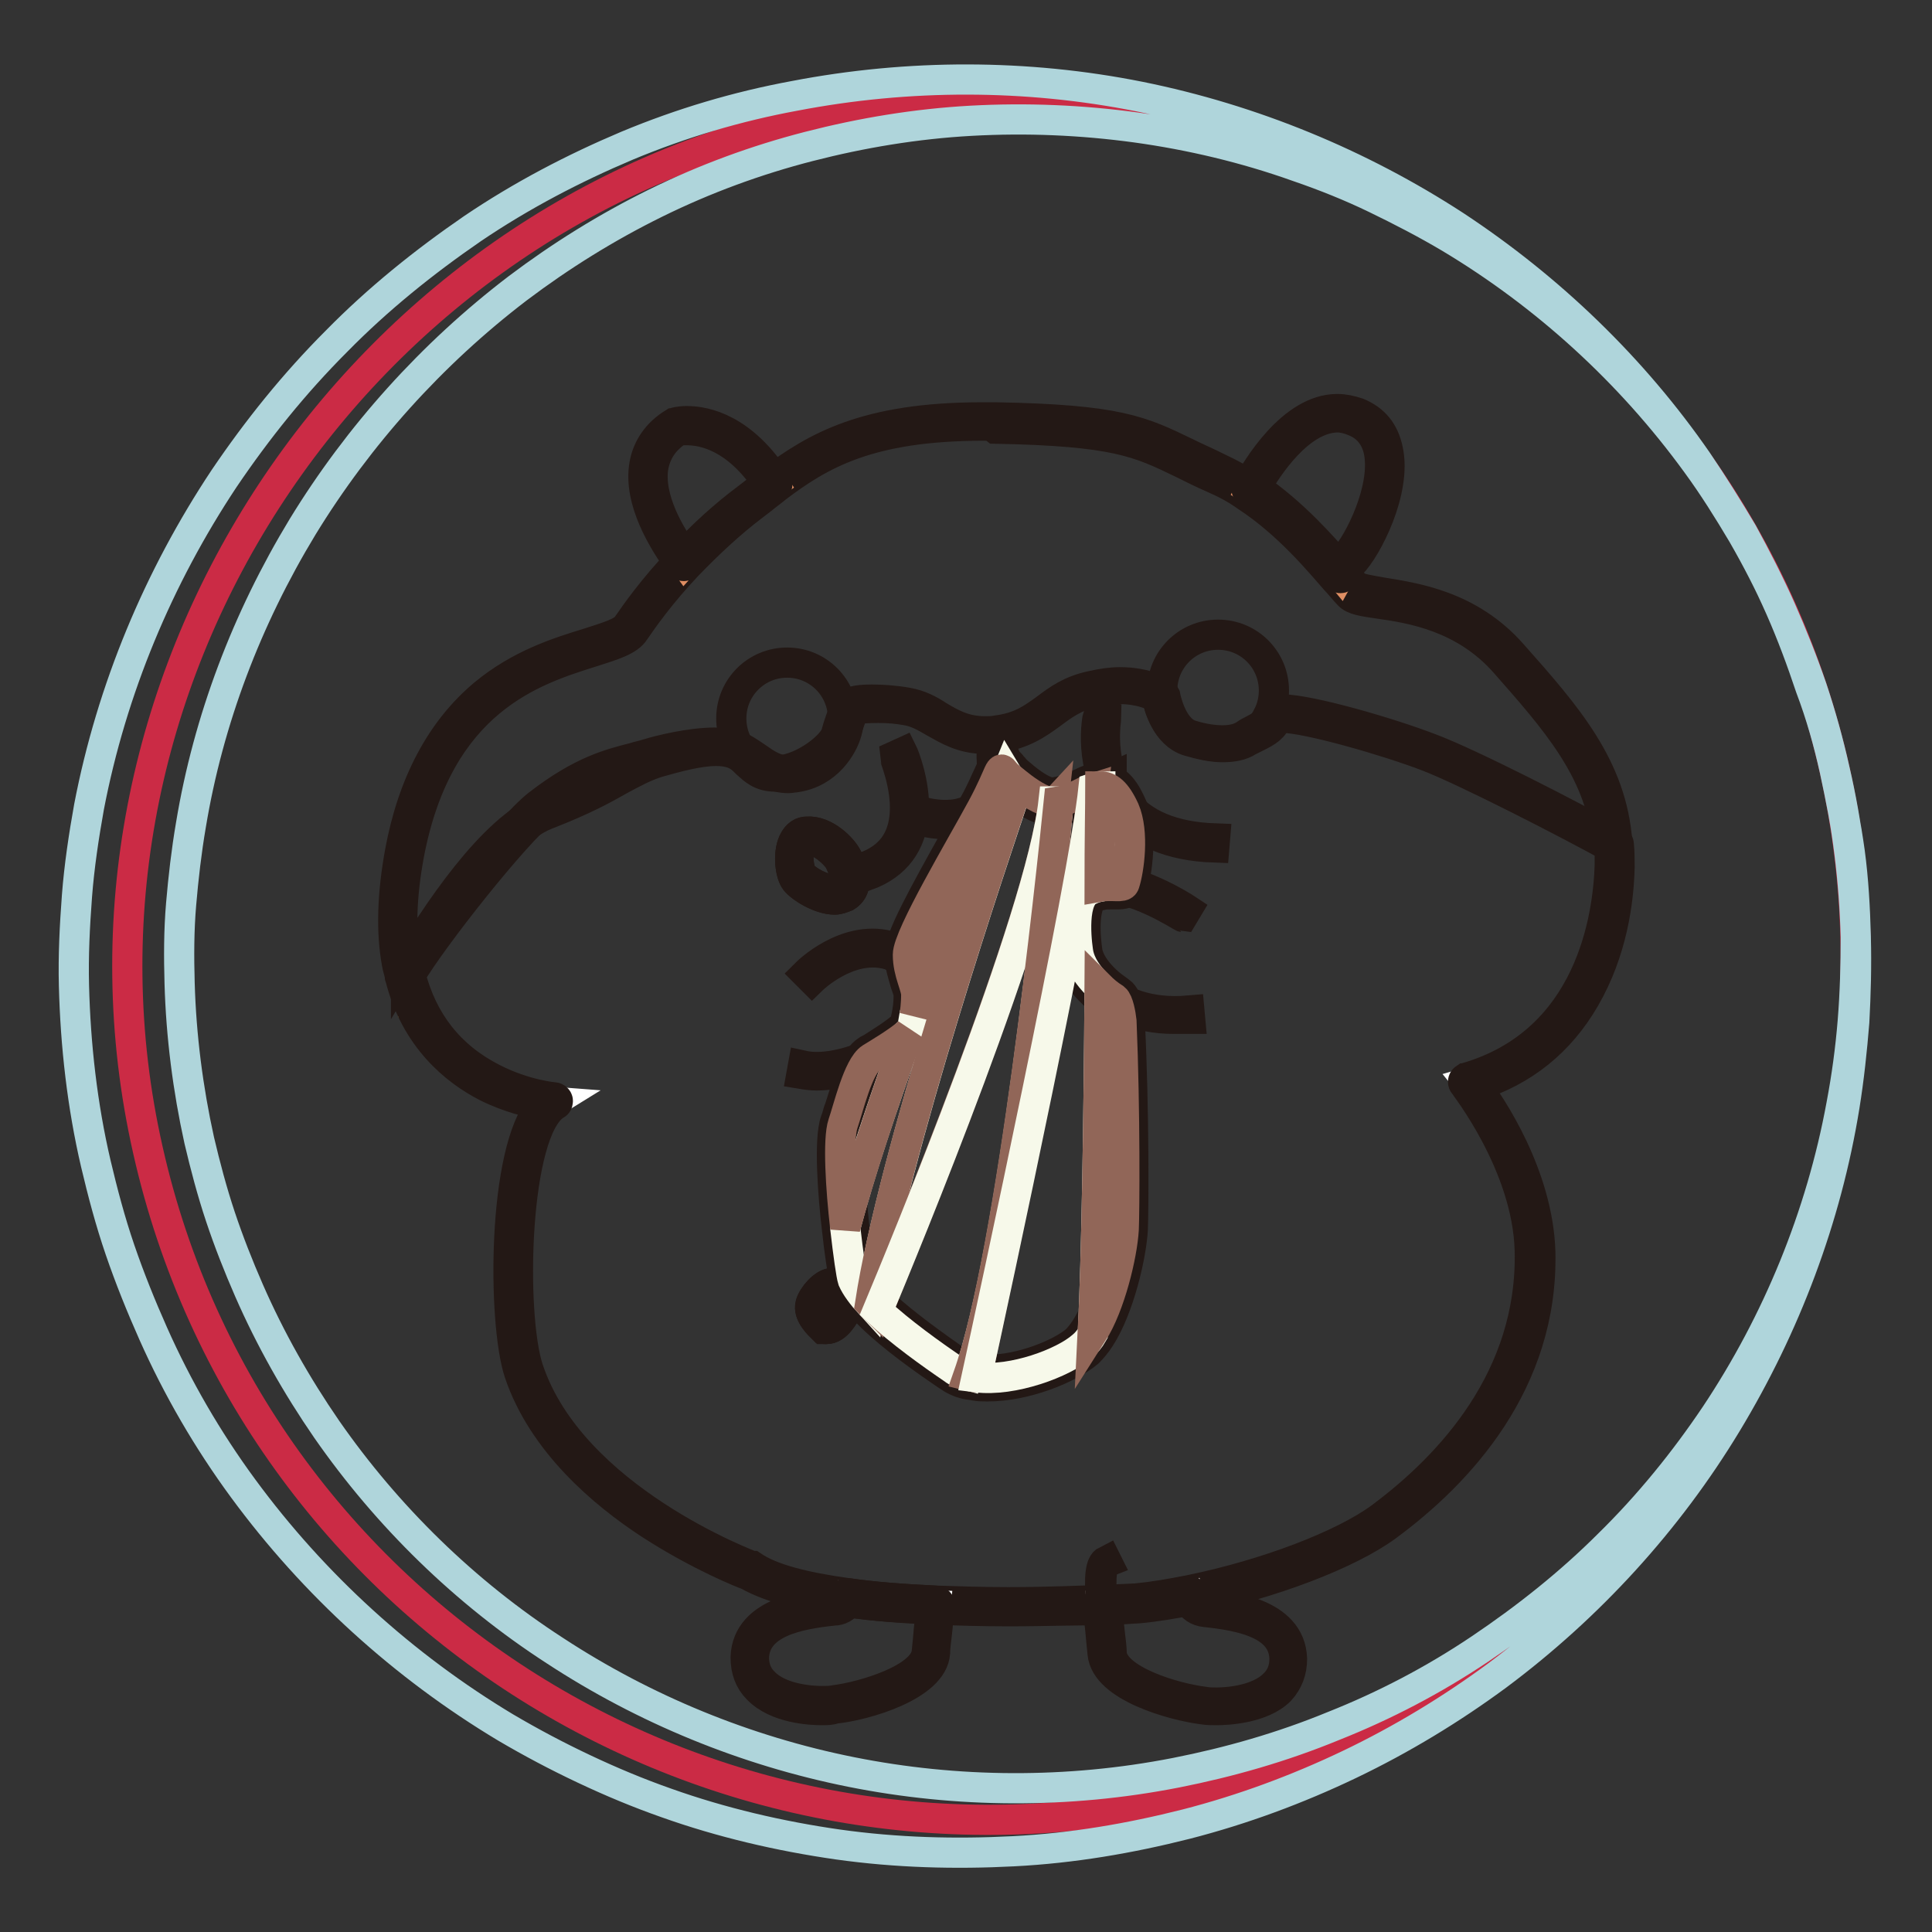
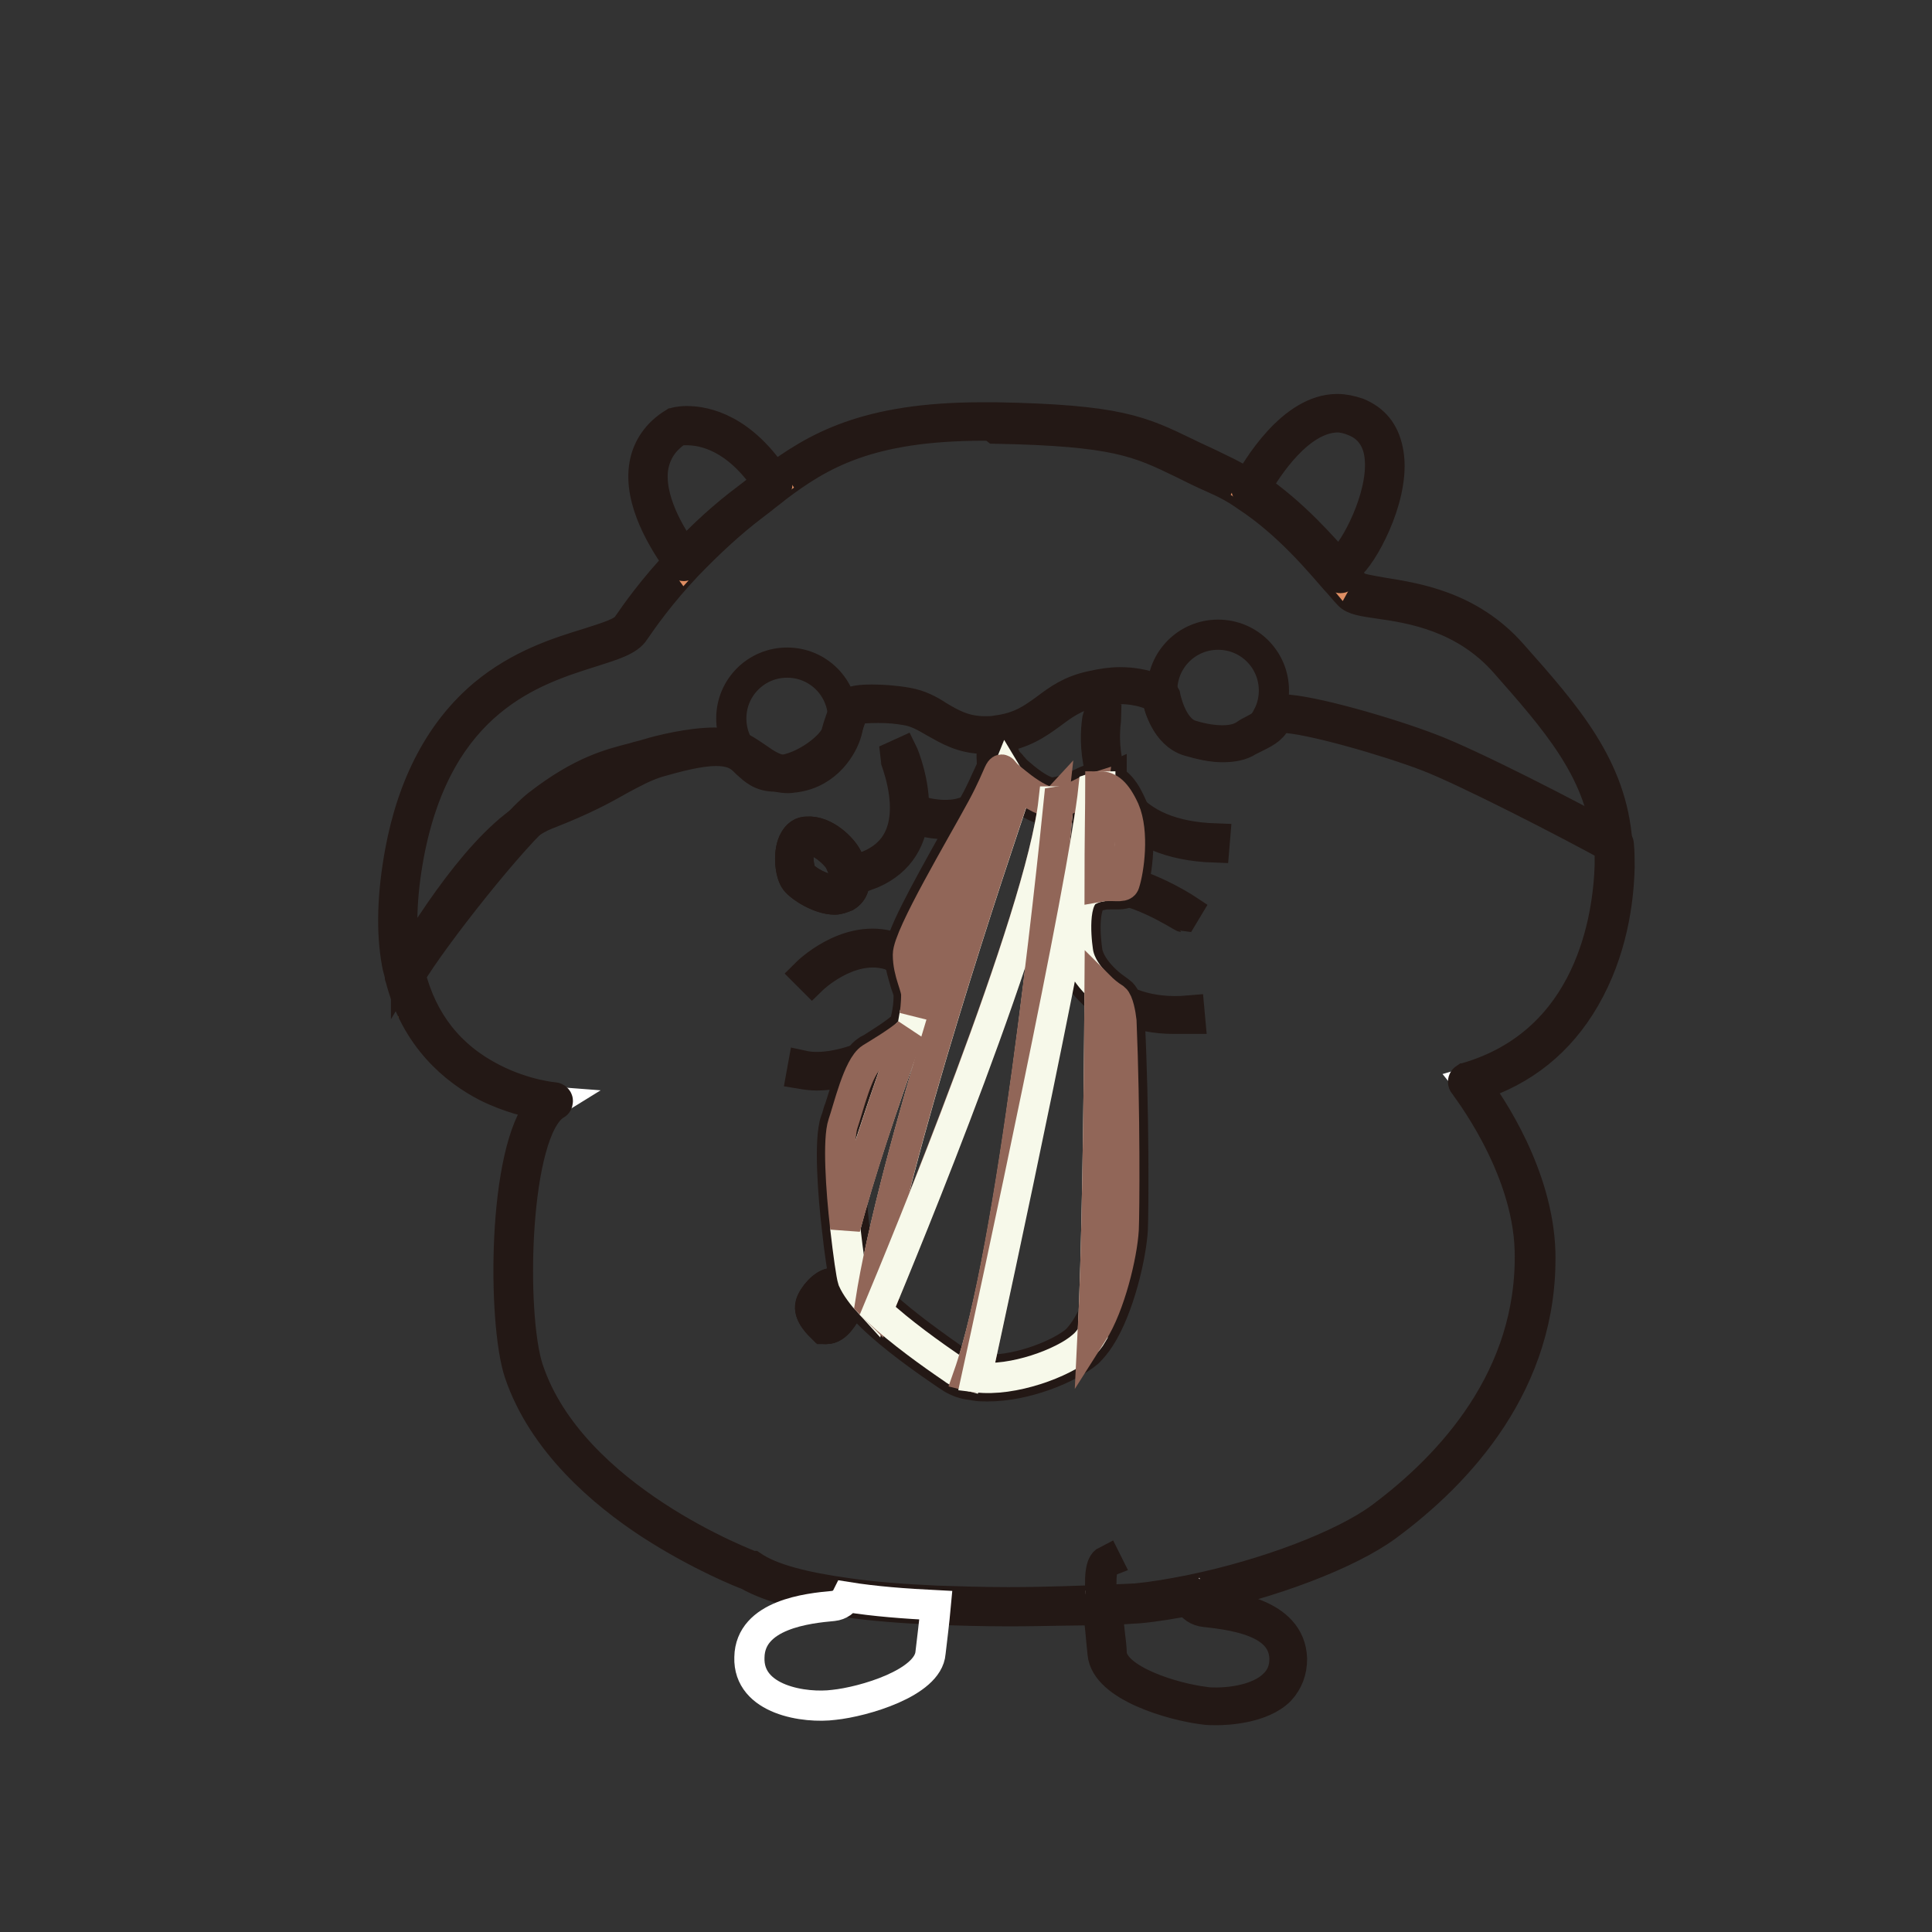
<svg xmlns="http://www.w3.org/2000/svg" version="1.1" x="0px" y="0px" viewBox="0 0 256 256" enable-background="new 0 0 256 256" xml:space="preserve">
  <rect x="0" y="0" width="256" height="256" fill="#333333" stroke="none" />
  <g>
-     <path stroke-width="4" fill-opacity="0" stroke="#cb2b45" d="M243.1,102c13.8,61.4-25,122.4-86.7,136.3c-61.7,13.9-123-24.6-136.8-85.9C5.7,91,46.4,29.6,106.3,16.1 C168,2.1,229.3,40.6,243.1,102L243.1,102z" />
-     <path stroke-width="4" fill-opacity="0" stroke="#afd5db" d="M243.1,102c1.7,7.3,2.6,14.7,2.8,22.2c0.1,3.7,0,7.5-0.2,11.2c-0.3,3.7-0.7,7.5-1.3,11.2 c-2.4,14.8-7.8,29.1-15.6,42c-7.8,12.9-18.2,24.3-30.4,33.4c-6.1,4.5-12.7,8.5-19.6,11.8c-6.9,3.3-14.2,6-21.6,7.9 c-7.5,1.9-15.1,3.2-22.9,3.6c-7.7,0.4-15.5,0.2-23.3-0.9c-7.7-1.1-15.4-2.9-22.7-5.5c-3.7-1.3-7.3-2.8-10.9-4.5 c-3.6-1.7-7-3.5-10.4-5.5c-13.5-8.1-25.4-18.9-34.8-31.7c-4.7-6.4-8.7-13.3-11.9-20.5c-1.6-3.6-3.1-7.3-4.4-11.1 c-1.3-3.8-2.3-7.6-3.2-11.4c-1.8-7.7-2.7-15.7-2.9-23.6c-0.1-4,0.1-7.9,0.4-11.9c0.3-3.9,0.9-7.9,1.6-11.8 c3-15.6,9.2-30.4,17.9-43.5c4.4-6.5,9.3-12.6,14.9-18.2c5.5-5.6,11.6-10.5,18-14.9c6.5-4.4,13.4-8,20.5-11c7.2-3,14.6-5.2,22.2-6.6 c15.1-2.9,30.7-2.9,45.7,0.1c14.9,3,29.2,8.9,41.8,17.1c12.6,8.3,23.6,18.9,32.1,31.2c2.1,3.1,4.1,6.3,6,9.5c1.8,3.3,3.5,6.6,5,10 c1.5,3.4,2.8,6.9,4,10.5C241.3,94.8,242.3,98.4,243.1,102L243.1,102z M243.1,102c-0.8-3.6-1.8-7.2-3-10.8c-1.2-3.5-2.6-7-4.1-10.4 c-1.5-3.4-3.2-6.7-5.1-10c-1.9-3.2-3.9-6.4-6.1-9.4c-8.8-12.1-20-22.3-32.7-29.9c-3.2-1.9-6.5-3.6-9.8-5.2c-3.3-1.6-6.8-3-10.3-4.2 c-7-2.5-14.2-4.2-21.4-5.2c-7.3-1-14.6-1.3-21.9-0.9c-7.3,0.4-14.5,1.6-21.5,3.4c-7,1.8-13.8,4.3-20.3,7.5 c-6.5,3.2-12.6,7-18.3,11.3c-11.4,8.7-21.1,19.5-28.5,31.6C32.7,82,27.6,95.4,25.3,109.3c-0.6,3.5-1,7-1.3,10.5 c-0.3,3.5-0.3,7-0.2,10.5c0.2,7,1.1,14,2.6,20.8c0.8,3.4,1.7,6.8,2.8,10.1c1.1,3.3,2.4,6.6,3.8,9.8c2.8,6.4,6.3,12.6,10.3,18.4 c8,11.5,18.3,21.6,30.2,29.3c11.9,7.8,25.3,13.3,39.3,16.1c14,2.8,28.7,2.9,43,0.1c7.1-1.4,14.1-3.4,20.9-6.2 c6.8-2.7,13.3-6.1,19.4-10.2c6.1-4.1,11.9-8.7,17.1-13.9c5.3-5.2,10-11,14.1-17.1c8.2-12.3,14-26.4,16.7-41.1 c0.7-3.7,1.2-7.4,1.5-11.1c0.3-3.7,0.4-7.5,0.4-11.2c-0.1-3.7-0.3-7.5-0.8-11.2C244.6,109.3,243.9,105.7,243.1,102L243.1,102z" />
    <path stroke-width="4" fill-opacity="0" stroke="#e6ac42" d="M213.7,111.7c-5.3-3-19.3-10.1-24.5-12.1c-6.5-2.5-20.3-6.3-20.6-4.8c-0.3,1.5-1.7,1.8-3.5,2.9 c-1.8,1.1-4.5,0.9-7.5,0c-3.1-0.9-3.8-5.6-3.8-5.6s-3.4-2.2-9.1-0.8c-5.7,1.4-6.5,5.2-12.6,6c-6.2,0.8-8-3.1-12-3.7 c-4-0.6-7.2,0-7.2,0s-0.8,1.5-1.2,3.4s-4.3,4.9-8,5.4s-3.7-2.2-6.3-3.1c-2.6-0.9-6.7,0.2-10.1,1.2c-4.4,1.3-5.8,3.5-14.8,6.9 c-7.4,2.8-16.1,17.1-18.8,21.8c-0.1-0.5-0.2-1.1-0.3-1.6c-0.7-4-0.7-8.8,0.4-14.6c5.4-28.1,27.2-25.7,30-29.8 c1.5-2.3,3.9-5.5,7-8.8c2.5-2.7,5.4-5.4,8.6-7.9c1.1-0.8,2.1-1.7,3.2-2.5c6.1-4.6,12.9-8.6,29.5-8.3c19.5,0.3,19.9,2.4,29.2,6.6 c1.5,0.7,3,1.5,4.4,2.5c5.4,3.6,9.6,8.5,11.9,11.2c0.7,0.9,1.3,1.5,1.6,1.9c1.7,1.7,12.8,0,20.8,9 C207.2,95.1,213,101.9,213.7,111.7L213.7,111.7z" />
    <path stroke-width="4" fill-opacity="0" stroke="#231815" d="M53.6,129.8c-0.3,0-0.5-0.2-0.6-0.4c-0.1-0.6-0.3-1.1-0.4-1.7c-0.8-4.3-0.6-9.3,0.4-14.8 c1.7-9.2,5.5-16.2,11.1-20.9c4.8-4,10-5.6,13.9-6.8c2.5-0.8,4.5-1.4,5.1-2.3c1.1-1.6,3.4-4.9,7.1-8.8c2.8-3,5.7-5.7,8.7-7.9 c0.4-0.3,0.9-0.7,1.3-1c0.6-0.5,1.3-1,1.9-1.5c5.9-4.4,12.5-8.4,28.1-8.4c0.6,0,1.1,0,1.7,0c16.3,0.3,19.3,1.8,25.3,4.7 c1.2,0.6,2.6,1.2,4.2,2c1.5,0.7,3,1.5,4.5,2.5c5.6,3.7,10,8.9,12.1,11.3l0.2,0.2c0.6,0.7,1.1,1.3,1.4,1.6c0.4,0.4,1.9,0.6,3.5,0.9 c4.3,0.7,11.6,1.7,17.3,8.2c7.1,8,13.2,14.9,13.9,25c0.1,0.3-0.1,0.6-0.4,0.7c0,0-0.1,0-0.1,0h0c-0.1,0-0.2,0-0.3-0.1 c-5.6-3.1-19.4-10.2-24.4-12.1c-5.2-2-15.9-5.1-19.3-5.1c-0.3,0-0.5,0-0.6,0c-0.3,1.3-1.4,1.9-2.6,2.5c-0.4,0.2-0.8,0.4-1.2,0.6 c-0.9,0.6-2.1,0.8-3.4,0.8c-1.3,0-2.8-0.3-4.5-0.8c-3-0.9-4-4.7-4.2-5.8c-0.6-0.3-2.3-1.1-4.9-1.1c-1.1,0-2.3,0.1-3.5,0.4 c-2.5,0.6-4,1.7-5.6,2.9c-1.8,1.3-3.7,2.7-7.2,3.2c-0.5,0.1-1.1,0.1-1.6,0.1c-3,0-4.9-1.2-6.7-2.2c-1.2-0.7-2.4-1.4-3.8-1.6 c-1.1-0.2-2.3-0.3-3.6-0.3c-1.5,0-2.7,0.1-3.2,0.2c-0.2,0.5-0.7,1.7-1.1,3c-0.5,2.2-4.6,5.3-8.5,5.8c-0.3,0-0.6,0.1-0.9,0.1 c-1.9,0-2.8-0.9-3.7-1.7c-0.6-0.6-1.1-1.1-2-1.4c-0.6-0.2-1.3-0.3-2.1-0.3c-2.3,0-5.2,0.8-7.7,1.5c-1.9,0.6-3.3,1.4-5,2.3 c-2.1,1.2-4.8,2.7-9.7,4.6c-7.3,2.8-16,17.2-18.5,21.5C54,129.6,53.8,129.8,53.6,129.8L53.6,129.8z M130.3,56.4 c-15.3,0-21.7,3.9-27.4,8.2c-0.6,0.5-1.3,1-1.9,1.5c-0.4,0.3-0.9,0.7-1.3,1c-2.9,2.2-5.8,4.9-8.6,7.8c-3.6,3.8-5.9,7.1-7,8.7 c-0.8,1.3-2.9,1.9-5.7,2.8c-7.6,2.4-20.3,6.3-24.2,26.8c-1,5.4-1.2,10.2-0.4,14.4c0,0.1,0,0.1,0,0.2c3.7-6.2,11.4-18.1,18.3-20.7 c4.8-1.8,7.4-3.3,9.5-4.5c1.8-1,3.2-1.8,5.3-2.4c2.7-0.8,5.6-1.6,8-1.6c1,0,1.8,0.1,2.5,0.4c1.1,0.4,1.8,1.1,2.4,1.7 c0.8,0.8,1.4,1.4,2.8,1.4c0.2,0,0.5,0,0.7,0c3.5-0.4,7.1-3.4,7.5-4.9c0.5-1.9,1.2-3.4,1.3-3.5c0.1-0.2,0.2-0.3,0.4-0.3 c0.1,0,1.5-0.3,3.7-0.3c1.3,0,2.5,0.1,3.7,0.3c1.7,0.3,3,1,4.2,1.8c1.7,1,3.4,2,6.1,2c0.5,0,1,0,1.5-0.1c3.2-0.4,4.8-1.6,6.6-2.9 c1.6-1.2,3.2-2.4,6-3c1.3-0.3,2.6-0.5,3.8-0.5c3.6,0,5.6,1.3,5.7,1.4c0.1,0.1,0.2,0.2,0.3,0.4c0,0,0.8,4.4,3.4,5.2 c1.6,0.5,3,0.7,4.2,0.7c1.1,0,2.1-0.2,2.9-0.7c0.4-0.3,0.8-0.5,1.2-0.7c1.3-0.7,1.9-1,2.1-1.9c0.2-0.8,1.3-0.8,1.7-0.8 c3.6,0,14.3,3.1,19.7,5.2c4.8,1.8,17.5,8.3,23.6,11.6c-1-9.2-6.9-15.8-13.5-23.3c-5.4-6.1-12.4-7.2-16.6-7.8 c-2.1-0.3-3.5-0.5-4.1-1.2c-0.3-0.3-0.8-0.9-1.5-1.7l-0.2-0.2c-2.1-2.4-6.3-7.5-11.8-11.1c-1.4-1-2.9-1.8-4.3-2.4 c-1.6-0.7-3-1.4-4.2-2c-5.8-2.8-8.8-4.3-24.8-4.6C131.4,56.4,130.8,56.4,130.3,56.4L130.3,56.4z" />
    <path stroke-width="4" fill-opacity="0" stroke="#ffffff" d="M213.7,111.7c-5.3-3-19.3-10.1-24.5-12.1c-6.5-2.5-20.3-6.3-20.6-4.8c-0.3,1.5-1.7,1.8-3.5,2.9 c-1.8,1.1-4.5,0.9-7.5,0c-3.1-0.9-3.8-5.6-3.8-5.6s-3.4-2.2-9.1-0.8c-5.7,1.4-6.5,5.2-12.6,6c-6.2,0.8-8-3.1-12-3.7 c-4-0.6-6.7-0.5-7.2,0c-0.5,0.5-0.8,1.5-1.2,3.4s-2.4,5-6.3,5.5c-3.7,0.5-5.4-2.3-8-3.2c-2.6-0.9-7.8,0.1-11.4,1.2 c-3.4,1-7.4,1.3-14.2,6.5c-3.9,3-15.4,17.5-18.1,22.2c3.8,15.6,19.6,16.8,19.6,16.8c-6,3.7-6.2,28.7-3.8,35.7 c5.8,17.6,30,26.4,30,26.4c3,1.7,7.7,2.8,12.9,3.6h0c3.7,0.5,7.8,0.8,11.8,1c8.6,0.4,17.1,0.1,22.1-0.1c2.8-0.1,4.6-0.2,4.6-0.2 c2.2-0.2,4.6-0.6,7-1.1c9.6-2,20.3-5.8,25.5-9.7c8.5-6.3,20.5-18.3,20.1-35.8c-0.3-11.8-8.9-22.4-8.9-22.4 c14.2-4.1,19-17.3,19.4-28.7C213.8,113.6,213.8,112.6,213.7,111.7z" />
    <path stroke-width="4" fill-opacity="0" stroke="#231815" d="M133.6,213.5L133.6,213.5c-3.4,0-6.6-0.1-9.6-0.2c-4.4-0.2-8.4-0.5-11.8-1c0,0,0,0,0,0 c-5.9-0.8-10.3-2-13.1-3.6c-0.6-0.2-6.4-2.5-12.9-6.7c-6.3-4.1-14.3-10.9-17.4-20.1c-2.2-6.6-2.3-29.5,3-35.5 c-1.5-0.3-4.3-0.9-7.3-2.4c-4.1-2.1-9.5-6.4-11.5-14.6c0-0.1,0-0.3,0.1-0.4c2.6-4.6,14.2-19.3,18.2-22.4c5.8-4.5,9.6-5.4,12.7-6.2 c0.6-0.2,1.2-0.3,1.8-0.5c1.6-0.5,5.7-1.5,8.9-1.5c1.1,0,2.1,0.1,2.8,0.4c1,0.3,1.8,0.9,2.7,1.5c1.3,0.9,2.5,1.8,4.3,1.8 c0.3,0,0.5,0,0.8-0.1c3.5-0.5,5.4-3.3,5.8-5.1l0.1-0.4c0.4-1.7,0.7-2.7,1.3-3.3c0.2-0.1,0.6-0.5,3-0.5c1.3,0,3,0.1,4.7,0.4 c1.7,0.3,3,1,4.2,1.8c1.7,1,3.4,2,6.1,2c0.5,0,1,0,1.5-0.1c3.2-0.4,4.8-1.6,6.6-2.9c1.6-1.2,3.2-2.4,6-3c1.3-0.3,2.6-0.5,3.8-0.5 c3.6,0,5.6,1.3,5.7,1.4c0.1,0.1,0.2,0.2,0.3,0.4c0,0,0.8,4.4,3.4,5.2c1.6,0.5,3,0.7,4.2,0.7c1.1,0,2.1-0.2,2.9-0.7 c0.4-0.3,0.8-0.5,1.2-0.7c1.3-0.7,1.9-1,2.1-1.9c0.2-0.8,1.3-0.8,1.7-0.8c3.6,0,14.3,3.1,19.7,5.2c5.1,1.9,19,9,24.6,12.2 c0.2,0.1,0.3,0.3,0.3,0.5c0.1,1,0.1,2,0.1,3c-0.1,4.5-1,11.2-4.6,17.4c-3.3,5.7-8.1,9.6-14.4,11.6c1.9,2.5,8.2,11.8,8.5,22 c0.4,17.3-10.8,29.3-20.3,36.3c-5,3.7-15.4,7.7-25.8,9.8c-2.5,0.5-4.9,0.9-7.1,1.1c0,0-1.8,0.1-4.6,0.3 C143.2,213.3,138.7,213.5,133.6,213.5L133.6,213.5z M112.3,211.1L112.3,211.1c3.4,0.5,7.4,0.8,11.8,1c3,0.1,6.2,0.2,9.5,0.2h0 c5.1,0,9.6-0.2,12.5-0.3c2.8-0.1,4.5-0.2,4.5-0.2c2.1-0.2,4.5-0.6,7-1.1c10.3-2.1,20.4-6,25.3-9.6c9.3-6.9,20.2-18.6,19.8-35.4 c-0.3-11.4-8.7-21.9-8.7-22c-0.2-0.2-0.2-0.6,0.1-0.8c0.1,0,0.1-0.1,0.2-0.1c16.5-4.8,18.8-21.3,19-28.2c0-0.9,0-1.7,0-2.6 c-5.7-3.2-19.2-10-24.2-11.9c-5.2-2-15.9-5.1-19.3-5.1c-0.3,0-0.5,0-0.6,0c-0.3,1.3-1.4,1.9-2.6,2.5c-0.4,0.2-0.8,0.4-1.2,0.6 c-0.9,0.6-2.1,0.8-3.4,0.8c-1.3,0-2.8-0.3-4.5-0.8c-3-0.9-4-4.7-4.2-5.8c-0.6-0.3-2.3-1.1-4.9-1.1c-1.1,0-2.3,0.1-3.5,0.4 c-2.5,0.6-4,1.7-5.6,2.9c-1.8,1.3-3.7,2.7-7.2,3.2c-0.5,0.1-1.1,0.1-1.6,0.1c-3,0-4.9-1.2-6.7-2.2c-1.2-0.7-2.4-1.4-3.8-1.6 c-1.7-0.3-3.3-0.4-4.6-0.4c-1.5,0-2.1,0.2-2.2,0.3c-0.4,0.3-0.6,1.3-0.9,2.7l-0.1,0.4c-0.5,1.8-2.5,5.4-6.8,6 c-0.3,0-0.6,0.1-0.9,0.1c-2.1,0-3.6-1-4.9-2c-0.8-0.6-1.6-1.1-2.4-1.4c-0.6-0.2-1.4-0.3-2.4-0.3c-3.1,0-7.1,1-8.6,1.5 c-0.6,0.2-1.2,0.3-1.8,0.5c-3.1,0.8-6.7,1.6-12.2,5.9c-3.9,3-15,17.1-17.8,21.9c1.6,6.2,5.2,10.8,10.9,13.7 c4.3,2.2,8.1,2.5,8.1,2.5c0.3,0,0.6,0.3,0.5,0.6c0,0.2-0.1,0.3-0.3,0.4c-5.5,3.4-6,27.7-3.6,35c5.7,17.2,29.4,26,29.6,26.1 c0,0,0.1,0,0.1,0C102.2,209.2,106.5,210.3,112.3,211.1L112.3,211.1z" />
    <path stroke-width="4" fill-opacity="0" stroke="#ffffff" d="M111.8,173c-0.3,0.6-1.2,2.7-2.5,2.5c0,0-1.8-1.5-1.5-2.6c0.3-1.1,1.9-2.7,2.5-2.4 C111,170.8,112.1,172.4,111.8,173z" />
    <path stroke-width="4" fill-opacity="0" stroke="#231815" d="M109.5,176.1c-0.1,0-0.1,0-0.2,0c-0.1,0-0.2-0.1-0.3-0.1c-0.3-0.3-2-1.8-1.6-3.2c0.3-1.1,1.8-2.8,2.9-2.8 c0.2,0,0.3,0,0.4,0.1c0.6,0.3,1.4,1.3,1.7,2.1c0.1,0.4,0.1,0.8,0,1.1c0,0.1-0.1,0.1-0.1,0.2C111.8,174.3,110.9,176.1,109.5,176.1z  M110.2,171.1c-0.4,0.1-1.5,1.1-1.8,2c-0.1,0.4,0.5,1.3,1.1,1.9c0.7-0.1,1.4-1.4,1.6-2c0-0.1,0.1-0.2,0.1-0.2 C111.3,172.4,110.6,171.3,110.2,171.1z" />
    <path stroke-width="4" fill-opacity="0" stroke="#ffffff" d="M111.7,118.3c-1.6,1-5.1-0.9-5.9-2c-0.8-1-1-5.4,1-5.6c2.1-0.2,4.3,2,4.8,3.2 C112.3,115,113.3,117.3,111.7,118.3z" />
    <path stroke-width="4" fill-opacity="0" stroke="#231815" d="M110.6,119.2c-1.9,0-4.4-1.5-5.2-2.5c-0.7-0.9-1-3.5-0.3-5.1c0.5-1.1,1.2-1.4,1.8-1.4 c2.4-0.2,4.8,2.2,5.4,3.5c0.5,1,1.9,3.8-0.2,5.1C111.6,119,111.1,119.2,110.6,119.2z M107.1,111.3c-0.1,0-0.1,0-0.2,0 c-0.1,0-0.5,0-0.8,0.7c-0.6,1.3-0.2,3.4,0.2,3.9c0.5,0.7,2.7,2,4.3,2c0.3,0,0.6-0.1,0.8-0.2c1.1-0.7,0.5-2.2-0.2-3.7 C110.7,113.2,108.8,111.3,107.1,111.3z M109.5,175.7c0,0-0.1,0-0.1,0l0,0l0,0c-0.1-0.1-1.8-1.6-1.5-2.7c0.3-1,1.7-2.5,2.5-2.5 c0.1,0,0.2,0,0.2,0.1c0.5,0.2,1.2,1.2,1.4,1.9c0.1,0.3,0.1,0.6,0,0.8c0,0.1-0.1,0.1-0.1,0.2C111.4,174.1,110.6,175.7,109.5,175.7z  M109.4,175.4c1.1,0.1,1.8-1.5,2.2-2.2c0-0.1,0.1-0.2,0.1-0.2c0.1-0.1,0.1-0.3,0-0.6c-0.2-0.7-0.9-1.5-1.3-1.7c0,0-0.1,0-0.1,0 c-0.6,0-2,1.4-2.3,2.3C107.7,173.9,109.2,175.2,109.4,175.4z" />
    <path stroke-width="4" fill-opacity="0" stroke="#231815" d="M110.6,118.7c-1.7,0-4.1-1.4-4.8-2.3c-0.6-0.8-0.9-3.2-0.3-4.6c0.3-0.7,0.8-1.1,1.4-1.1 c2.1-0.2,4.4,2,5,3.2c0.5,1,1.7,3.4,0,4.5C111.5,118.6,111.1,118.7,110.6,118.7z M107.1,110.9c-0.1,0-0.2,0-0.2,0 c-0.5,0-0.9,0.4-1.2,1c-0.6,1.4-0.3,3.7,0.2,4.4c0.6,0.8,2.9,2.2,4.6,2.2c0.4,0,0.8-0.1,1.1-0.3c1.6-1,0.4-3.3,0-4.2 C111.1,112.9,109.1,110.9,107.1,110.9L107.1,110.9z" />
    <path stroke-width="4" fill-opacity="0" stroke="#df8e63" d="M102.5,64.1c-1.1,0.8-2.1,1.6-3.2,2.5c-3.2,2.5-6.2,5.2-8.6,7.9c-2.5-3.4-8.6-13-1.1-17.9 C89.6,56.5,96.4,54.7,102.5,64.1z" />
    <path stroke-width="4" fill-opacity="0" stroke="#231815" d="M90.6,75c-0.2,0-0.4-0.1-0.5-0.2c-2.1-2.9-5.6-8.4-4.7-13.3c0.4-2.2,1.7-4.1,3.8-5.4c0.1,0,0.1-0.1,0.2-0.1 c0,0,0.6-0.2,1.6-0.2c2.5,0,7.4,1,11.9,8c0.2,0.3,0.1,0.6-0.1,0.8c-0.6,0.5-1.3,1-1.9,1.5c-0.4,0.3-0.9,0.7-1.3,1 c-2.9,2.2-5.8,4.9-8.6,7.8C90.9,74.9,90.8,75,90.6,75z M89.8,57.1c-1.8,1.2-2.8,2.7-3.2,4.6c-0.8,4.3,2.3,9.4,4.1,11.8 c2.6-2.8,5.4-5.3,8.2-7.4c0.4-0.3,0.9-0.7,1.3-1c0.5-0.4,1-0.8,1.5-1.1c-4.1-6.1-8.4-7-10.7-7C90.4,57,90,57,89.8,57.1L89.8,57.1z" />
    <path stroke-width="4" fill-opacity="0" stroke="#ffffff" d="M124,212.7c-0.2,2.2-0.5,4.6-0.7,6.3c-0.3,4-8.9,6.5-12.8,6.9c-3.8,0.5-11.4-0.6-11.2-6.3 c0.1-5.7,7.8-6.5,11.1-6.8c0.9-0.1,1.5-0.6,1.8-1.2h0C115.9,212.2,120,212.5,124,212.7L124,212.7z" />
-     <path stroke-width="4" fill-opacity="0" stroke="#231815" d="M108.9,226.6c-1.4,0-6-0.2-8.5-2.8c-1.1-1.1-1.6-2.5-1.6-4.2c0.2-6.2,8.5-7,11.6-7.3 c0.6-0.1,1.1-0.3,1.3-0.9c0.1-0.2,0.4-0.3,0.6-0.3c3.4,0.5,7.4,0.8,11.7,1c0.2,0,0.3,0.1,0.4,0.2c0.1,0.1,0.2,0.3,0.1,0.4 c-0.1,1.1-0.2,2.2-0.3,3.2c-0.1,1.1-0.3,2.2-0.3,3.1c-0.3,4.4-9.3,7-13.3,7.4C110.1,226.6,109.5,226.6,108.9,226.6z M112.5,212.3 c-0.5,0.7-1.2,1.1-2,1.1c-4.8,0.5-10.4,1.6-10.6,6.2c0,1.3,0.4,2.4,1.3,3.3c2.2,2.3,6.5,2.5,7.7,2.5c0.6,0,1.1,0,1.6-0.1 c4-0.5,12-2.9,12.3-6.4c0.1-0.9,0.2-2,0.3-3.2c0.1-0.9,0.2-1.7,0.3-2.6C119.4,213.1,115.7,212.8,112.5,212.3z" />
    <path stroke-width="4" fill-opacity="0" stroke="#df8e63" d="M178.6,74.4c-0.2,0.2-0.5,0.8-1,1.7c-2.3-2.8-6.6-7.7-11.9-11.2c1.5-2.8,7.2-12.3,13.9-9.5 C187.4,58.5,181.4,71.4,178.6,74.4z" />
    <path stroke-width="4" fill-opacity="0" stroke="#231815" d="M177.6,76.6c-0.2,0-0.3-0.1-0.4-0.2c-2.1-2.4-6.3-7.5-11.8-11.1c-0.2-0.2-0.3-0.5-0.2-0.8 c1.3-2.4,6-10.3,12-10.3c0.9,0,1.8,0.2,2.7,0.5c2.2,0.9,3.5,2.5,4,4.9c1.2,5.4-2.8,13.1-4.8,15.1c0,0-0.2,0.3-1,1.6 C178,76.5,177.8,76.6,177.6,76.6z M166.4,64.6c5,3.4,8.9,7.9,11.1,10.4c0.4-0.8,0.6-1,0.7-1.1c1.8-1.9,5.5-9.1,4.5-14.1 c-0.4-1.9-1.5-3.3-3.3-4c-0.7-0.3-1.5-0.5-2.2-0.5C172.1,55.4,167.9,62,166.4,64.6L166.4,64.6z" />
    <path stroke-width="4" fill-opacity="0" stroke="#ffffff" d="M170.7,219.7c0.1,5.7-7.4,6.8-11.2,6.3c-3.8-0.5-12.5-2.9-12.8-6.9c-0.1-1.8-0.5-4.2-0.7-6.4 c2.8-0.1,4.6-0.2,4.6-0.2c2.2-0.2,4.6-0.6,7-1.1c0.3,0.9,0.9,1.6,2,1.7C162.9,213.2,170.6,214,170.7,219.7z" />
    <path stroke-width="4" fill-opacity="0" stroke="#231815" d="M161.2,226.6c-0.6,0-1.2,0-1.8-0.1c-4-0.5-12.9-3-13.3-7.4c-0.1-0.9-0.2-2-0.3-3.1 c-0.1-1.1-0.3-2.2-0.4-3.3c0-0.3,0.2-0.6,0.5-0.6c0,0,0,0,0,0c2.8-0.1,4.5-0.2,4.5-0.2c2.1-0.2,4.5-0.6,7-1.1 c0.3-0.1,0.6,0.1,0.7,0.4c0.3,0.8,0.7,1.2,1.5,1.3c3.1,0.3,11.4,1.1,11.6,7.3c0,1.6-0.5,3-1.6,4.2 C167.2,226.4,162.5,226.6,161.2,226.6z M146.7,213.2c0.1,0.9,0.2,1.8,0.3,2.7c0.1,1.1,0.3,2.2,0.3,3.2c0.3,3.5,8.2,5.9,12.3,6.4 c0.5,0.1,1.1,0.1,1.6,0.1c1.2,0,5.5-0.2,7.7-2.5c0.9-0.9,1.3-2,1.3-3.3c-0.1-4.6-5.7-5.7-10.5-6.2c-1-0.1-1.8-0.6-2.3-1.6 c-2.4,0.5-4.6,0.8-6.6,1C150.6,213,149.1,213.1,146.7,213.2L146.7,213.2z" />
    <path stroke-width="4" fill-opacity="0" stroke="#231815" d="M145.9,212.6c-0.3-3.7-0.1-5.4,0.7-5.8l0.1,0.2c-1,0.4-0.8,3.4-0.6,5.6L145.9,212.6L145.9,212.6z  M114.9,116l-0.4-1.1c3.4-1.2,5.2-3.6,5.4-7.2c0.2-3.7-1.4-7.4-1.4-7.5l1.1-0.5c0.1,0.2,1.7,4,1.5,8 C120.8,111.8,118.7,114.6,114.9,116z M160.9,112.3c-5.9-0.2-10.2-2.1-12.8-5.5c-4-5.1-2.7-11.7-2.6-12l1.1,0.2 c0,0.1-1.2,6.4,2.4,11.1c2.4,3.1,6.4,4.8,12,5L160.9,112.3L160.9,112.3z M146.6,95.1L146,95L146.6,95.1L146.6,95.1z" />
    <path stroke-width="4" fill-opacity="0" stroke="#231815" d="M125.3,109.2c-2.6,0-4.9-0.9-5-1l0.4-1.1c0,0,4.8,2,8.2,0c2.8-1.6,2.6-4.6,2.5-6.8c0-0.4,0-0.8,0-1.1 c0-0.2,0-0.7,0.5-0.8c0.5-0.1,0.7,0.3,0.9,0.9c1.1,2.9,3.1,6.6,7.4,5.8c5.4-1,6-1.8,6-1.9c0,0-0.1,0.1,0,0.3l1.1-0.5 c0,0.1,0.1,0.4-0.1,0.7c-0.2,0.3-0.7,1.4-6.8,2.5c-0.4,0.1-0.9,0.1-1.3,0.1c-3.4,0-5.3-2.5-6.4-4.6c0,2.1-0.4,4.8-3.1,6.4 C128.2,109,126.7,109.2,125.3,109.2z M108.2,142.5c-0.7,0-1.4-0.1-2-0.2l0.2-1.1c5,1.1,12.9-3,13.5-4.7c0.6-1.7,1.5-5.6,0.2-8.1 c-0.6-1-1.4-1.7-2.7-2c-5.1-1.2-9.8,3.4-9.8,3.4l-0.8-0.8c0.2-0.2,5.2-5.1,10.9-3.7c1.6,0.4,2.7,1.2,3.5,2.6c1.9,3.5-0.1,8.8-0.2,9 C120.2,139.1,113.4,142.5,108.2,142.5L108.2,142.5z M155.5,135c-4.7,0-7.8-1.7-9.7-3.2c-2.6-2.1-3.6-4.8-3.7-5.9l0-0.3 c-0.2-2.4-0.6-7.9,3.6-8.9c4.1-1,11.3,3.6,11.6,3.8l-0.6,1c-0.1,0-7-4.5-10.7-3.6c-3.3,0.8-2.9,5.6-2.7,7.7l0,0.3 c0.1,0.8,1,3.1,3.3,5.1c1.9,1.6,5.4,3.4,11,2.9l0.1,1.1C156.9,135,156.2,135,155.5,135L155.5,135z" />
    <path stroke-width="4" fill-opacity="0" stroke="#fbfbe7" d="M111.7,118.3c-1.6,1-5.1-0.9-5.9-2c-0.8-1-1-5.4,1-5.6c2.1-0.2,4.3,2,4.8,3.2 C112.3,115,113.3,117.3,111.7,118.3z" />
    <path stroke-width="4" fill-opacity="0" stroke="#231815" d="M110.6,119.2c-1.9,0-4.4-1.5-5.2-2.5c-0.7-0.9-1-3.5-0.3-5.1c0.5-1.1,1.2-1.4,1.8-1.4 c2.4-0.2,4.8,2.2,5.4,3.5c0.5,1,1.9,3.8-0.2,5.1C111.6,119,111.1,119.2,110.6,119.2z M107.1,111.3c-0.1,0-0.1,0-0.2,0 c-0.1,0-0.5,0-0.8,0.7c-0.6,1.3-0.2,3.4,0.2,3.9c0.5,0.7,2.7,2,4.3,2c0.3,0,0.6-0.1,0.8-0.2c1.1-0.7,0.5-2.2-0.2-3.7 C110.7,113.2,108.8,111.3,107.1,111.3z" />
-     <path stroke-width="4" fill-opacity="0" stroke="#fbfbe7" d="M111.8,173c-0.3,0.6-1.2,2.7-2.5,2.5c0,0-1.8-1.5-1.5-2.6c0.3-1.1,1.9-2.7,2.5-2.4 C111,170.8,112.1,172.4,111.8,173z" />
    <path stroke-width="4" fill-opacity="0" stroke="#231815" d="M109.5,176.1c-0.1,0-0.1,0-0.2,0l-0.2,0L109,176c-0.3-0.3-2-1.8-1.6-3.2c0.3-1.1,1.8-2.8,2.9-2.8 c0.2,0,0.3,0,0.4,0.1c0.6,0.3,1.4,1.3,1.7,2.1c0.1,0.4,0.1,0.8,0,1.1c0,0.1-0.1,0.1-0.1,0.2C111.8,174.3,110.9,176.1,109.5,176.1z  M110.2,171.1c-0.4,0.1-1.5,1.1-1.8,2c-0.1,0.4,0.5,1.3,1.1,1.9c0.7-0.1,1.4-1.4,1.6-2c0-0.1,0.1-0.2,0.1-0.2 C111.3,172.4,110.6,171.3,110.2,171.1z" />
    <path stroke-width="4" fill-opacity="0" stroke="#231815" d="M96.9,95.2c0,4.1,3.3,7.4,7.4,7.4c4.1,0,7.4-3.3,7.4-7.4c0,0,0,0,0,0c0-4.1-3.3-7.4-7.4-7.4 C100.2,87.8,96.9,91.1,96.9,95.2C96.9,95.2,96.9,95.2,96.9,95.2z" />
    <path stroke-width="4" fill-opacity="0" stroke="#231815" d="M154,91.5c0,4.1,3.3,7.4,7.4,7.4s7.4-3.3,7.4-7.4c0,0,0,0,0,0c0-4.1-3.3-7.4-7.4-7.4 C157.3,84.1,154,87.4,154,91.5C154,91.5,154,91.5,154,91.5z" />
    <path stroke-width="4" fill-opacity="0" stroke="#231815" d="M130.9,183.7C130.9,183.7,130.9,183.7,130.9,183.7c-0.6,0-1.2,0-1.7-0.1c-0.4-0.1-0.8-0.1-1.2-0.2 c-0.9-0.2-1.7-0.6-2.4-1.1l-0.3-0.2c-2.8-1.9-6.9-4.8-9.8-7.6c-0.3-0.3-0.7-0.7-1-1c-1.3-1.4-2.2-2.6-2.5-3.6 c-0.3-0.8-0.8-4.2-1.1-7.1c-0.5-4.2-1.1-11.7-0.2-14.3c0.2-0.4,0.3-1.1,0.6-1.8c1.1-3.5,2-6.5,3.6-7.5c0.1-0.1,0.4-0.2,0.7-0.4 c1.1-0.7,3.2-2,4.1-2.9c0.1-0.1,0.2-0.2,0.2-0.2c0.1-0.5,0.2-1,0.3-1.5c0.2-1.1,0.2-1.9,0.2-2.2c0-0.1,0-0.2,0-0.2 c0-0.2-0.2-0.9-0.4-1.4c-0.3-1.1-0.8-2.4-0.8-4c0-2.1,3.1-7.7,7.4-15.4c1-1.7,1.9-3.3,2.5-4.5c1-1.8,1.5-3.1,1.9-3.9 c0.5-1.1,0.8-1.9,1.8-1.9c0.7,0,1.1,0.5,1.4,0.9c0,0,0.1,0.1,0.1,0.1l0,0c0.3,0.4,0.8,0.8,1.4,1.3c1.7,1.4,3,2,3.6,2 c0.1,0,0.2,0,0.3,0c0.2,0,0.4,0,0.6-0.1c1-0.2,1.9-0.6,2.8-1c0.6-0.3,1.1-0.5,1.6-0.7c0.4-0.1,0.8-0.2,1.2-0.2c0,0,0.1,0,0.1,0 c2.2,0,3.3,2,4.1,3.8c1.5,3.5,0.6,9,0.1,10.6c-0.2,0.7-0.9,1.1-1.9,1.1c-0.2,0-0.3,0-0.5,0c-0.2,0-0.4,0-0.6,0 c-0.4,0-0.7,0-1.1,0.1c-0.5,0.1-0.9,0.2-1.2,0.5c-0.8,0.5-1.3,3-0.7,7.1l0,0c0.1,0.4,0.4,1.8,2.4,3.7c0.5,0.5,1.2,1,1.9,1.5 c1.2,0.8,1.3,3.6,1.3,3.9c0.6,11.9,0.5,25.3,0.4,27.6c-0.2,3.5-1.8,10.4-4.3,14.3c-0.5,0.8-1.1,1.5-1.6,2 C141.6,181.4,135.8,183.7,130.9,183.7L130.9,183.7z M122.6,132.1L122.6,132.1c0,0.9-0.1,1.7-0.2,2.5c-0.1,0.6-0.2,1.2-0.3,1.8 c-0.1,0.4-0.4,0.8-0.9,1.3c-1.1,1-3.2,2.4-4.5,3.2c-0.3,0.2-0.5,0.3-0.6,0.4c-1,0.6-2.1,4.4-2.6,6.2c-0.2,0.7-0.4,1.4-0.6,1.9 c-0.5,1.5-0.4,6.7,0.3,13.2c0.4,3.6,0.8,6.2,1,6.6c0.2,0.5,0.7,1.4,2,2.8c0.3,0.3,0.6,0.6,0.9,0.9c2.8,2.6,6.9,5.5,9.6,7.4l0.3,0.2 c0.5,0.3,1,0.6,1.7,0.7c0.3,0.1,0.6,0.1,0.9,0.2c0.5,0.1,0.9,0.1,1.4,0.1c4.3,0,9.5-2.1,11.6-3.9c0.4-0.4,0.8-0.9,1.2-1.5 c2.3-3.5,3.8-10,3.9-13.2c0.1-2.3,0.2-15.6-0.4-27.4c0-0.8-0.3-1.9-0.5-2.2c-0.8-0.5-1.4-1.1-2-1.7c-2.4-2.3-3-4.1-3.1-5.1l0,0 c-0.4-2.9-0.7-7.9,1.8-9.4c0.6-0.4,1.3-0.6,2-0.7c0.5-0.1,0.9-0.1,1.5-0.1c0.3,0,0.5,0,0.7,0c0.1,0,0.2,0,0.3,0 c0.5-2.1,0.9-6.2-0.1-8.5c-0.7-1.6-1.4-2.4-2-2.4l0,0c-0.2,0-0.3,0-0.6,0.1c-0.4,0.1-0.9,0.4-1.3,0.6c-1,0.5-2.1,1-3.5,1.2 c-0.3,0-0.5,0.1-0.8,0.1c-0.2,0-0.3,0-0.5,0c-1.7,0-3.9-1.6-5.1-2.5c-0.4-0.4-0.8-0.7-1.2-1c-0.4,0.8-0.9,2.1-1.8,3.8 c-0.7,1.2-1.6,2.9-2.5,4.6c-2.5,4.4-7.1,12.6-7.1,14.3c0,1.2,0.3,2.3,0.7,3.2C122.4,130.6,122.7,131.3,122.6,132.1L122.6,132.1z" />
    <path stroke-width="4" fill-opacity="0" stroke="#f7f9ea" d="M134.9,104c-3.2,9.4-16.6,49.2-19.6,68.8c-1.1-1.2-1.9-2.3-2.3-3.2c-0.2-0.6-0.6-3.4-1-6.9 c1.8-7,5-16.5,8.4-25.9c0.3-0.3,0.5-0.5,0.5-0.7c0.1-0.6,0.2-1.1,0.3-1.7c4.9-13.5,10-26.5,12.2-31.9 C133.7,103,134.3,103.5,134.9,104z" />
    <path stroke-width="4" fill-opacity="0" stroke="#916658" d="M139.6,106.2c-1.7,15.3-20.1,59.6-23.3,67.5c-0.3-0.3-0.7-0.7-1-1c3-19.6,16.4-59.3,19.6-68.8 c1.4,1.1,3.2,2.3,4.3,2.3C139.3,106.3,139.5,106.3,139.6,106.2z" />
    <path stroke-width="4" fill-opacity="0" stroke="#f7f9ea" d="M140.3,106.2c-1,9.9-6.1,59.6-12,76.1c-0.8-0.2-1.5-0.5-2-0.9c-2.8-1.9-7-4.9-10-7.7 c3.3-7.9,21.6-52.1,23.3-67.5C139.8,106.2,140,106.2,140.3,106.2z" />
    <path stroke-width="4" fill-opacity="0" stroke="#916658" d="M144.9,104.4c-1.4,12.5-13.4,68.1-15.5,78.1c-0.4,0-0.7-0.1-1.1-0.2c5.8-16.5,11-66.2,12-76.1 C142.2,105.9,143.6,104.8,144.9,104.4L144.9,104.4z" />
    <path stroke-width="4" fill-opacity="0" stroke="#f7f9ea" d="M142.9,126.4c0.1,0.4,0.4,2.1,2.8,4.4c-0.1,16.6-0.4,36.2-0.9,45.9c-0.4,0.7-0.9,1.3-1.4,1.7 c-2.5,2.2-9.2,4.7-14,4.1c2.2-10,14.2-65.6,15.5-78.1c0.3-0.1,0.6-0.2,0.9-0.2c0,2.4,0,7.2-0.1,13.3c-0.5,0.1-1.1,0.3-1.6,0.6 C141.8,119.5,142.8,125.9,142.9,126.4L142.9,126.4z" />
    <path stroke-width="4" fill-opacity="0" stroke="#916658" d="M148.9,162.9c-0.2,3.4-1.8,10.1-4.1,13.7c0.5-9.7,0.8-29.3,0.9-45.9c0.5,0.5,1.2,1.1,2,1.6 c0.5,0.4,0.8,2.1,0.9,3C149.1,147.3,149,160.7,148.9,162.9z M149,117.1c-0.2,0.6-1.6,0.1-3.3,0.4c0-6.1,0.1-11,0.1-13.3 c1.1,0,2.1,0.7,3.2,3.1C150.3,110.3,149.6,115.3,149,117.1z M121.4,132c0.1-1.2-1.1-3-1.1-5.5c0-2.5,7.1-14.4,9.8-19.4 c2.7-5,2.2-5.8,3.1-4.7c0,0.1,0.1,0.1,0.2,0.2c-2.2,5.4-7.3,18.4-12.2,31.9C121.4,133.1,121.4,132.1,121.4,132L121.4,132z  M120.4,136.8c-3.4,9.4-6.5,18.8-8.4,25.9c-0.6-5.2-1-11.7-0.3-13.8c0.7-2,2-7.6,3.7-8.7C116.2,139.7,119.1,138,120.4,136.8z" />
  </g>
</svg>